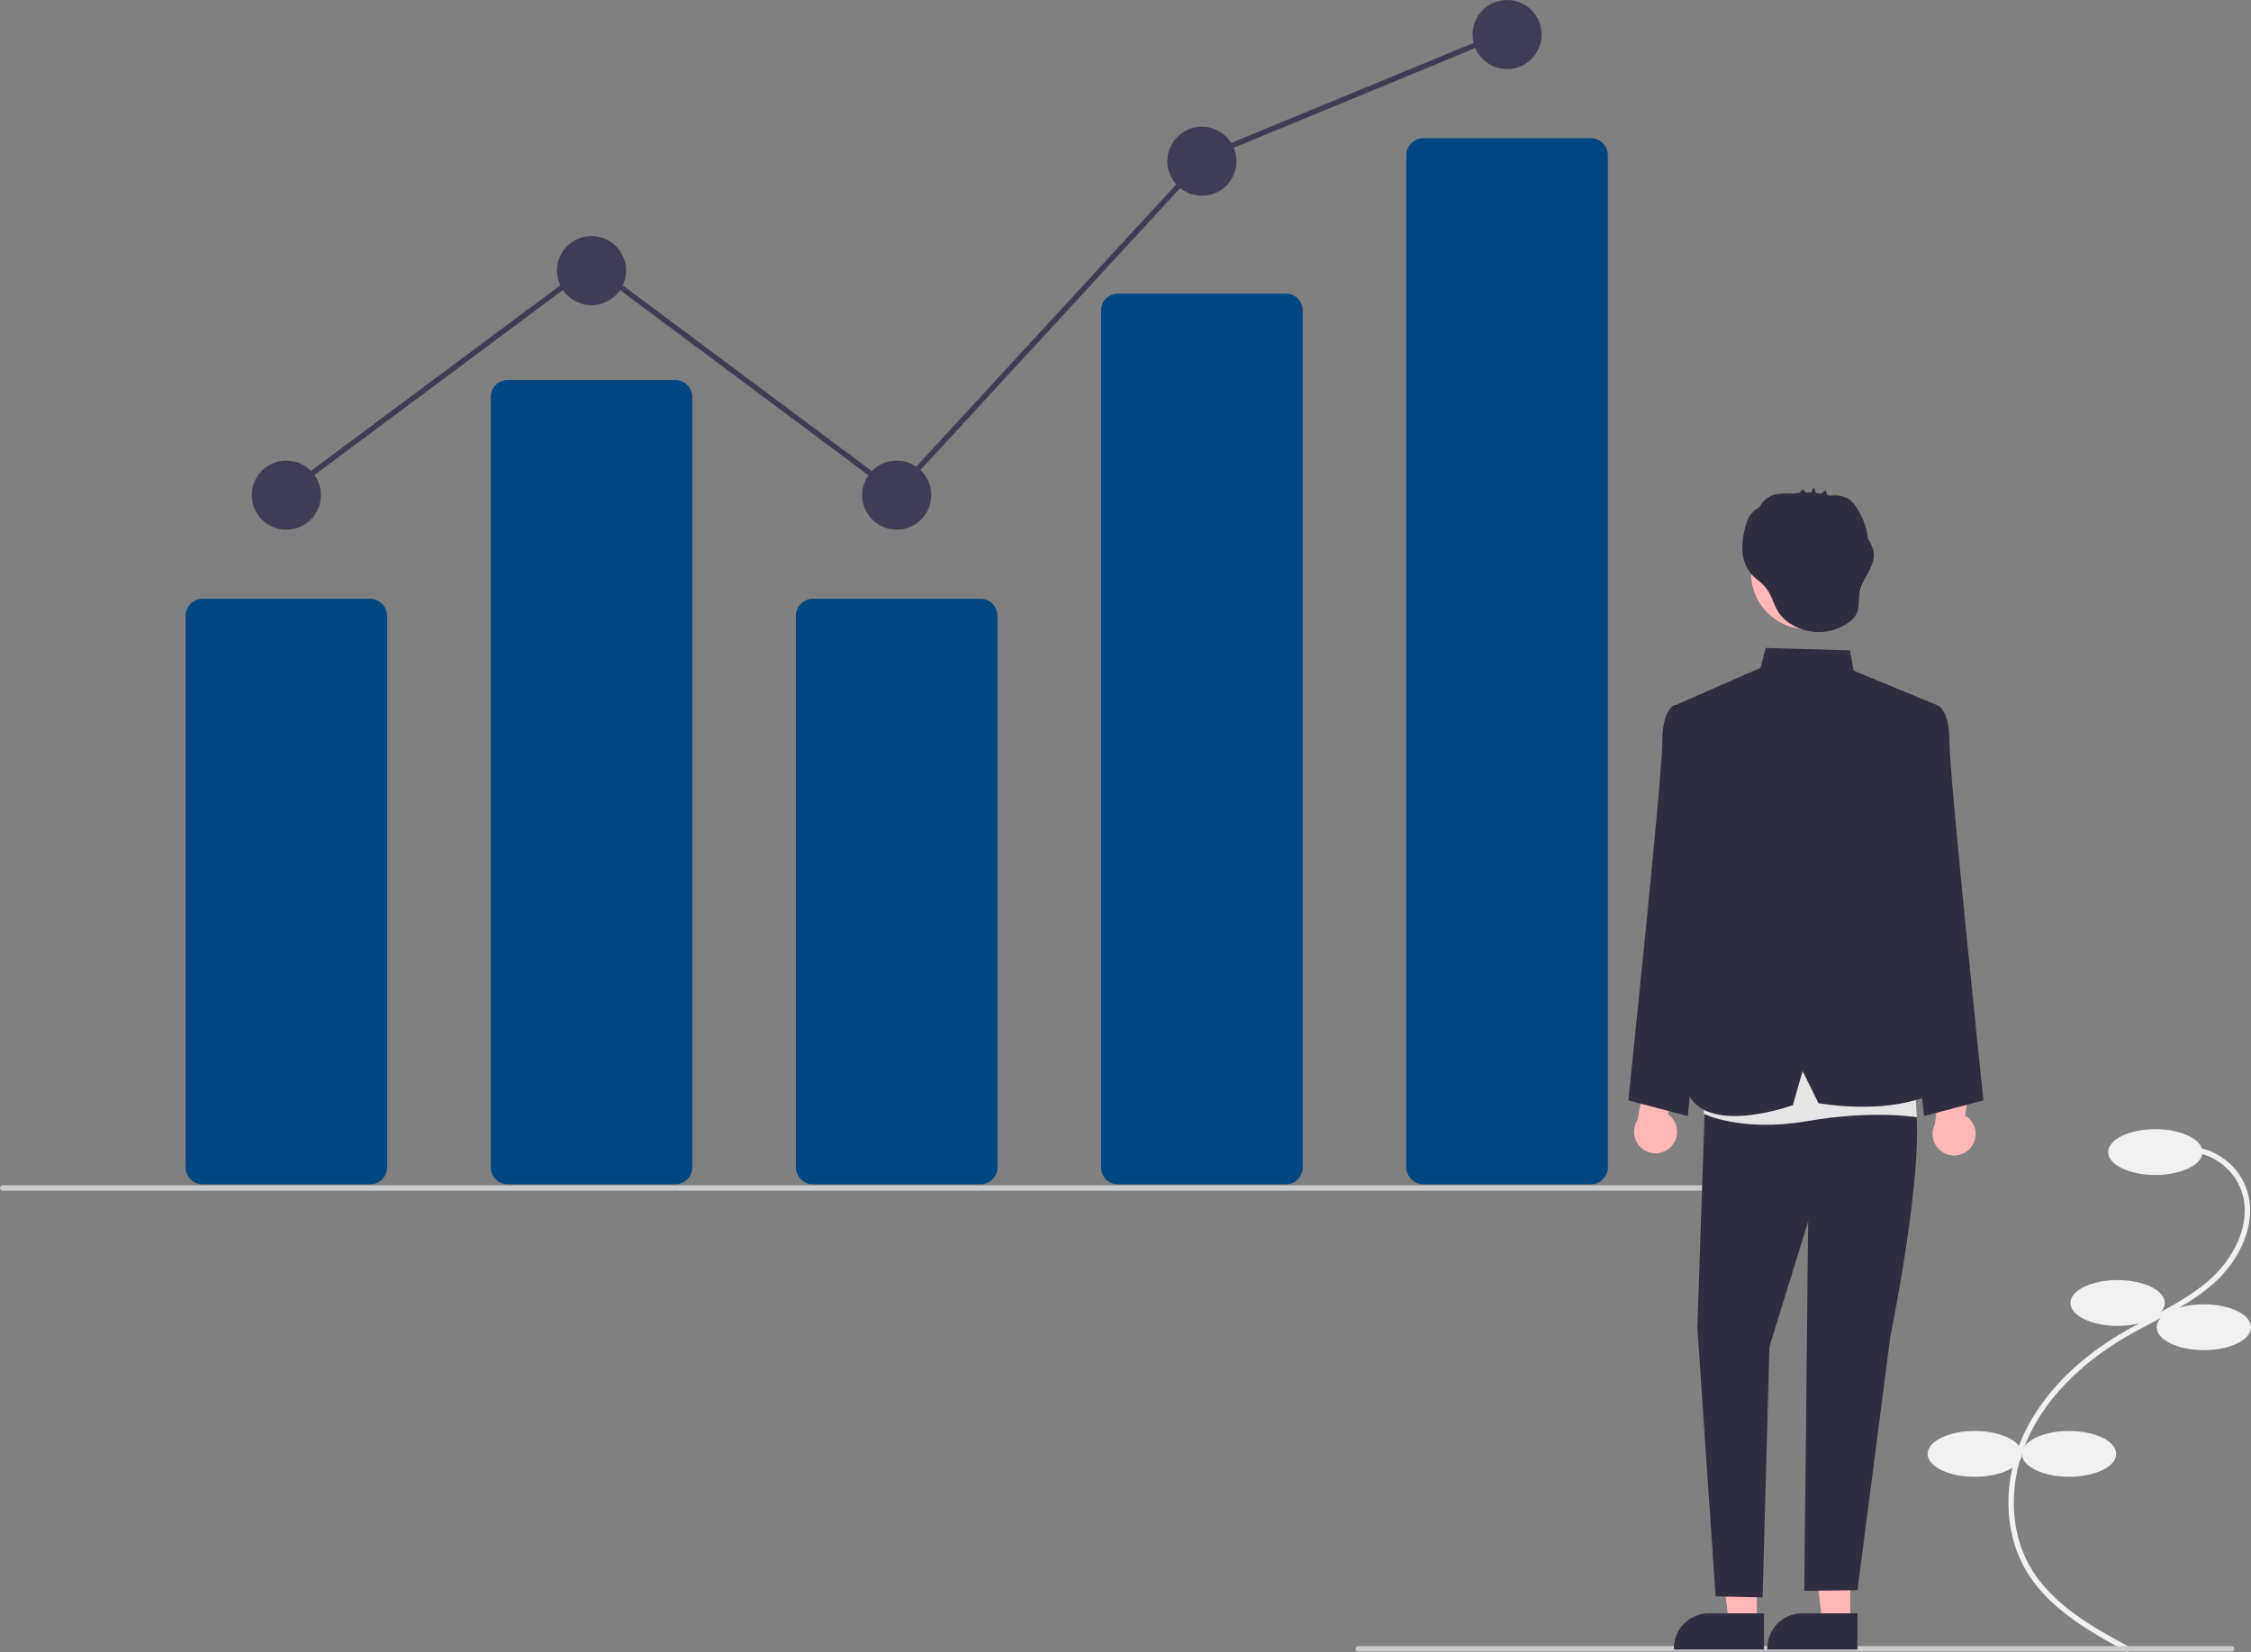
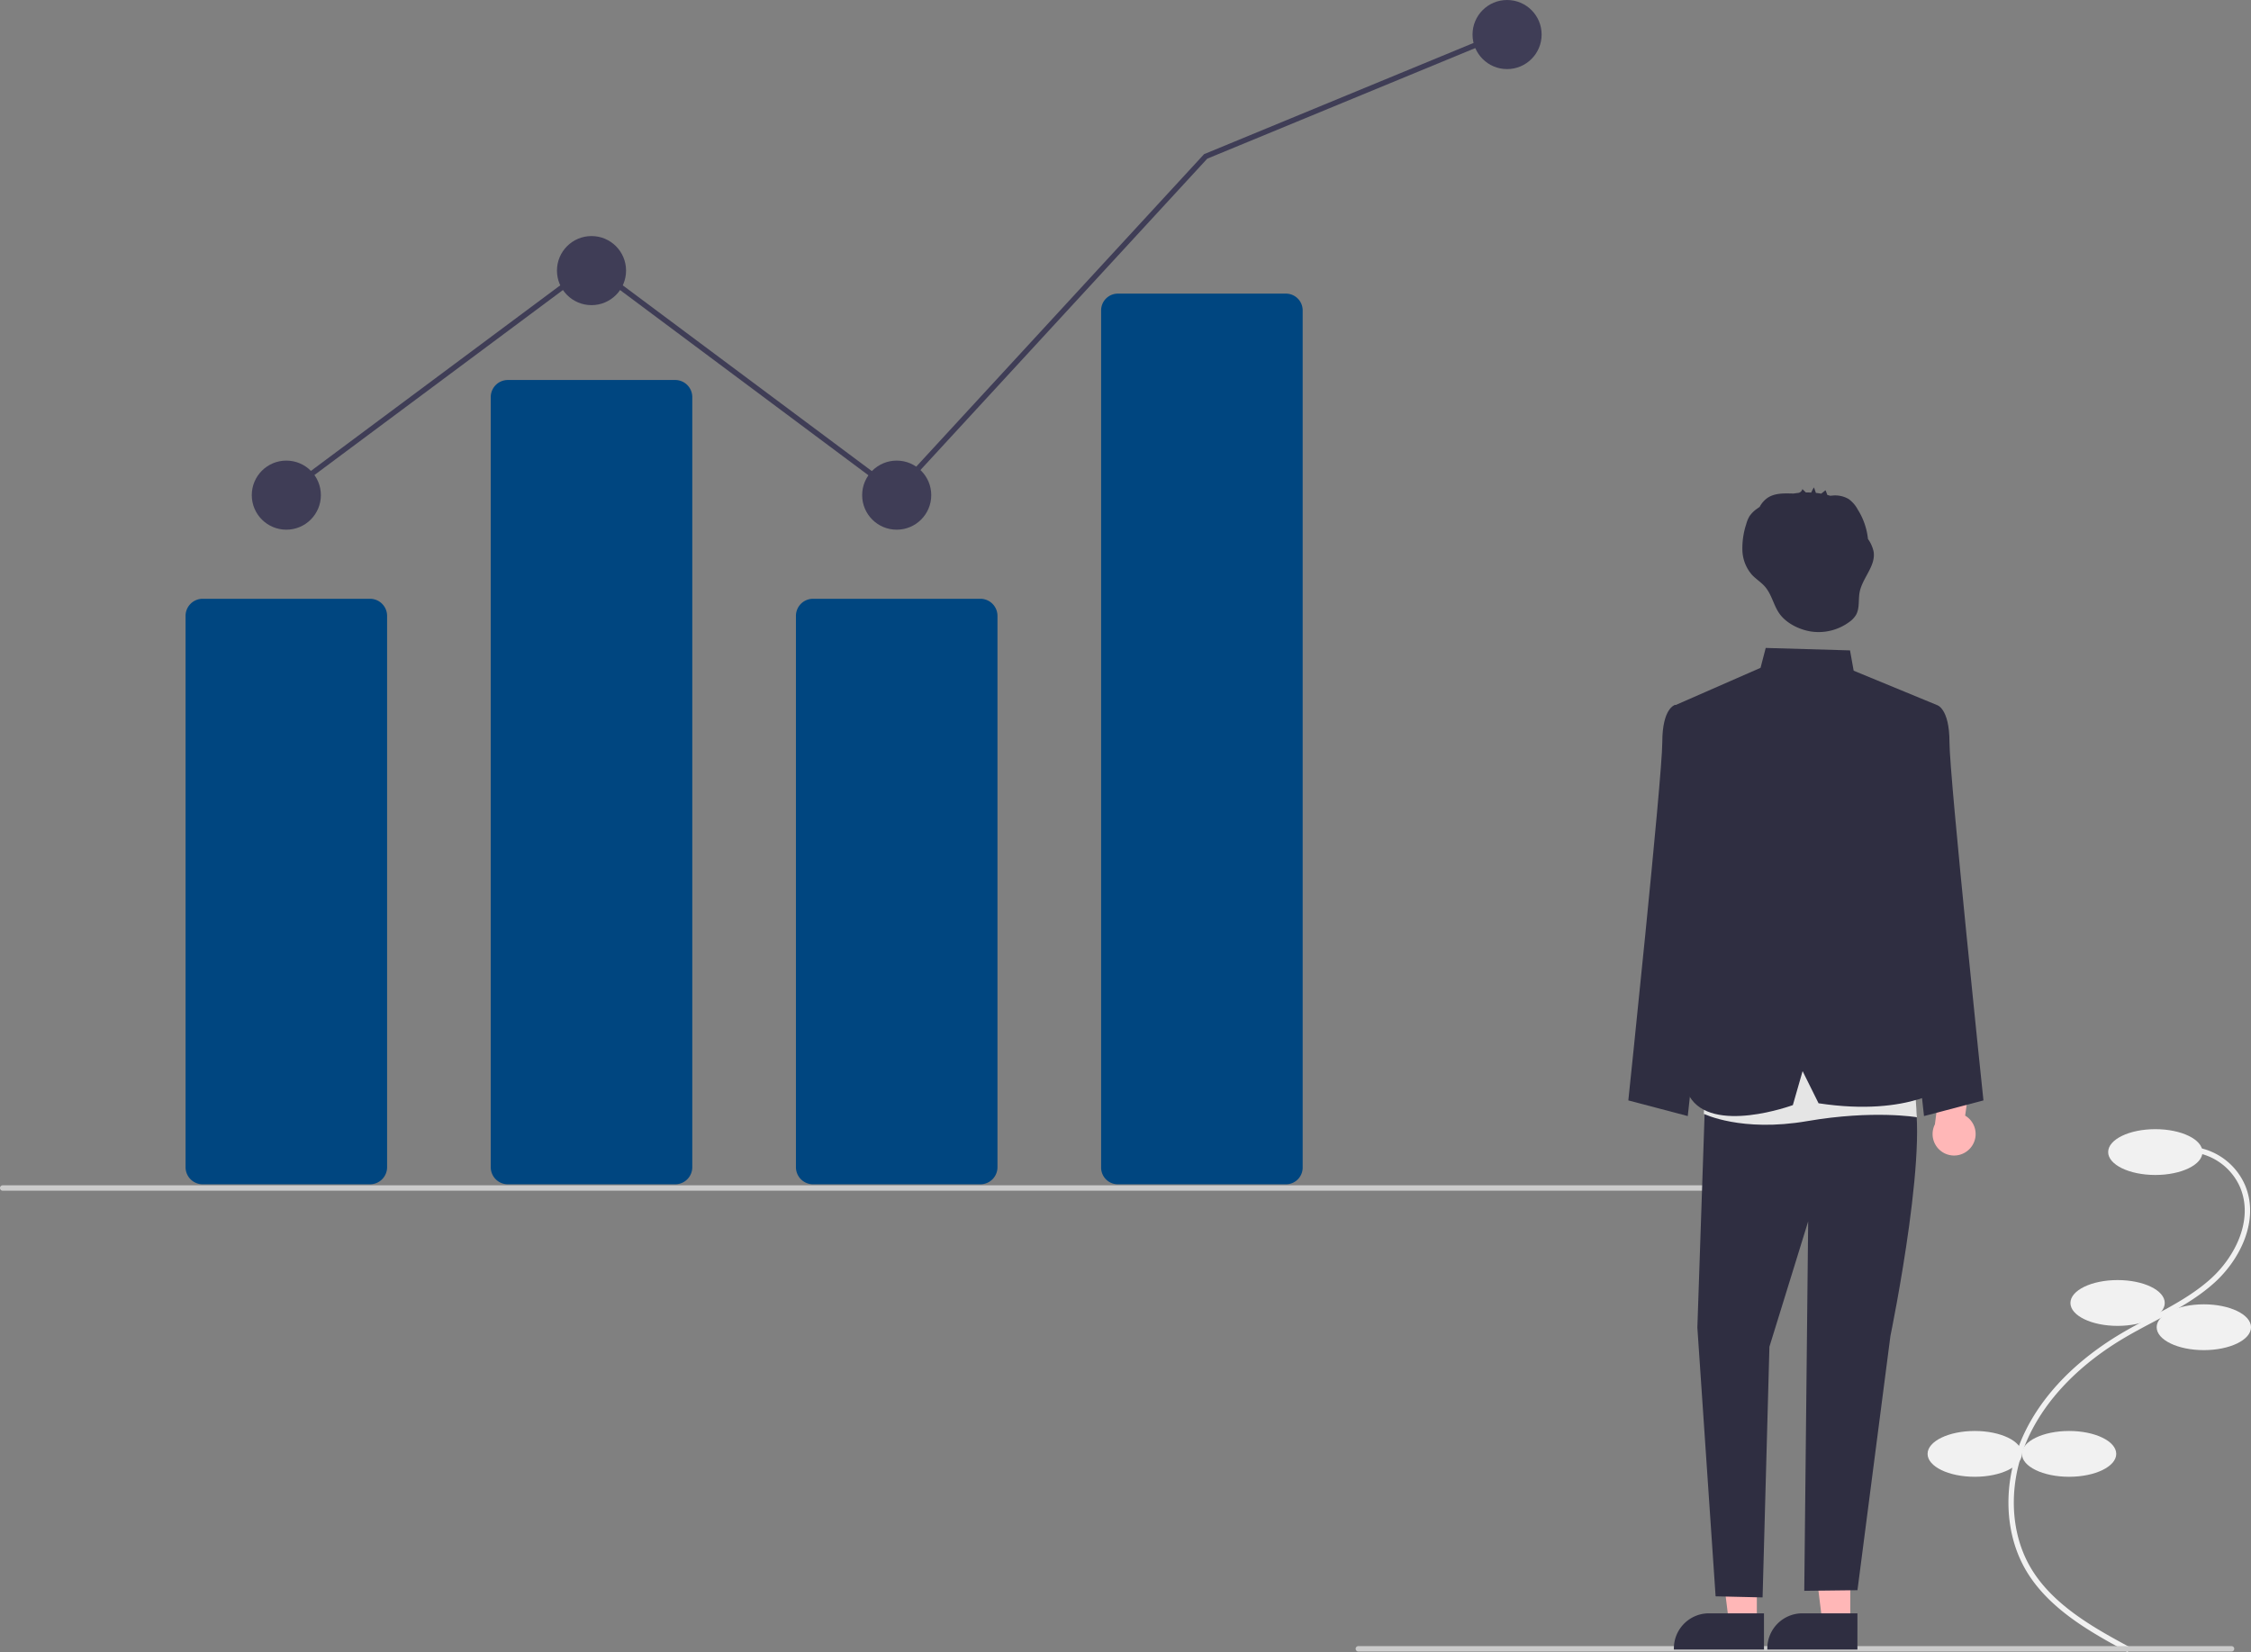
<svg xmlns="http://www.w3.org/2000/svg" width="835.213" height="613.098" viewBox="0 0 835.213 613.098" role="img" artist="Katerina Limpitsouni" source="https://undraw.co/">
  <rect x="0" y="0" width="835.213" height="613.098" fill="#808080" stroke="none" />
  <path d="M970.8,754.84l.951-1.759c-12.753-6.897-28.626-15.481-36.916-29.567-8.172-13.886-8.356-32.743-.479-49.211,6.704-14.016,19.018-26.572,35.611-36.313,3.273-1.921,6.709-3.742,10.031-5.503,8.031-4.256,16.336-8.658,23.184-14.903,9.432-8.601,16.568-23.035,11.249-35.891a23.856,23.856,0,0,0-20.677-14.467l-.113,1.997a21.861,21.861,0,0,1,18.948,13.248c4.943,11.947-1.839,25.505-10.754,33.636-6.661,6.074-14.852,10.415-22.773,14.613-3.342,1.771-6.797,3.603-10.108,5.546-16.938,9.943-29.526,22.798-36.403,37.174-8.16,17.061-7.946,36.637.559,51.089C941.685,739.095,957.828,747.826,970.8,754.84Z" transform="translate(-181.366 -141.742)" fill="#f1f1f1" />
  <ellipse cx="799.713" cy="427.525" rx="17.5" ry="8.5" fill="#f1f1f1" />
  <ellipse cx="785.713" cy="483.525" rx="17.5" ry="8.5" fill="#f1f1f1" />
  <ellipse cx="817.713" cy="492.525" rx="17.5" ry="8.5" fill="#f1f1f1" />
  <ellipse cx="767.713" cy="539.525" rx="17.5" ry="8.5" fill="#f1f1f1" />
  <ellipse cx="732.713" cy="539.525" rx="17.5" ry="8.5" fill="#f1f1f1" />
  <path d="M318.653,581.226H256.558a6.349,6.349,0,0,1-6.342-6.342V370.286a6.349,6.349,0,0,1,6.342-6.342h62.095a6.349,6.349,0,0,1,6.342,6.342V574.884A6.349,6.349,0,0,1,318.653,581.226Z" transform="translate(-181.366 -141.742)" fill="#004680" />
  <path d="M431.89,581.226H369.795a6.349,6.349,0,0,1-6.342-6.342V289.097a6.349,6.349,0,0,1,6.342-6.342h62.095a6.349,6.349,0,0,1,6.342,6.342V574.884A6.349,6.349,0,0,1,431.89,581.226Z" transform="translate(-181.366 -141.742)" fill="#004680" />
  <path d="M545.128,581.226H483.033a6.349,6.349,0,0,1-6.342-6.342V370.286a6.349,6.349,0,0,1,6.342-6.342h62.095a6.349,6.349,0,0,1,6.342,6.342V574.884A6.349,6.349,0,0,1,545.128,581.226Z" transform="translate(-181.366 -141.742)" fill="#004680" />
  <path d="M658.365,581.226H596.27a6.211,6.211,0,0,1-6.342-6.055V256.761a6.211,6.211,0,0,1,6.342-6.055h62.095a6.211,6.211,0,0,1,6.342,6.055V575.171A6.211,6.211,0,0,1,658.365,581.226Z" transform="translate(-181.366 -141.742)" fill="#004680" />
-   <path d="M771.603,581.226H709.508a6.349,6.349,0,0,1-6.342-6.342V199.362a6.349,6.349,0,0,1,6.342-6.342h62.095a6.349,6.349,0,0,1,6.342,6.342V574.884A6.349,6.349,0,0,1,771.603,581.226Z" transform="translate(-181.366 -141.742)" fill="#004680" />
  <circle cx="106.239" cy="183.744" r="12.819" fill="#3f3d56" />
  <circle cx="219.476" cy="100.418" r="12.819" fill="#3f3d56" />
  <circle cx="332.714" cy="183.744" r="12.819" fill="#3f3d56" />
-   <circle cx="445.951" cy="59.824" r="12.819" fill="#3f3d56" />
  <circle cx="559.189" cy="12.819" r="12.819" fill="#3f3d56" />
  <path d="M844.366,583.607h-662a1,1,0,1,1,0-2h662a1,1,0,0,1,0,2Z" transform="translate(-181.366 -141.742)" fill="#cbcbcb" />
  <path d="M1009.366,754.607h-324a1,1,0,0,1,0-2h324a1,1,0,0,1,0,2Z" transform="translate(-181.366 -141.742)" fill="#cbcbcb" />
-   <path d="M801.302,567.353a7.93,7.93,0,0,0-1.034-12.116l3.932-17.69-10.167-5.011-5.201,25.059a7.973,7.973,0,0,0,12.471,9.757Z" transform="translate(-181.366 -141.742)" fill="#ffb7b7" />
  <path d="M912.485,567.741a7.93,7.93,0,0,0-1.969-11.999l2.551-17.941-10.524-4.21-3.247,25.386a7.973,7.973,0,0,0,13.189,8.763Z" transform="translate(-181.366 -141.742)" fill="#ffb7b7" />
  <polygon points="651.862 602.078 641.494 602.077 636.562 562.087 651.864 562.088 651.862 602.078" fill="#ffb7b7" />
  <path d="M835.873,753.87l-33.43-.001v-.423a13.013,13.013,0,0,1,13.012-13.012h.001l20.418.001Z" transform="translate(-181.366 -141.742)" fill="#2f2e41" />
  <polygon points="686.535 602.078 676.167 602.077 671.235 562.087 686.537 562.088 686.535 602.078" fill="#ffb7b7" />
  <path d="M870.546,753.87l-33.43-.001v-.423a13.013,13.013,0,0,1,13.012-13.012h.001l20.418.001Z" transform="translate(-181.366 -141.742)" fill="#2f2e41" />
  <path d="M888.777,407.372l11.18-4.034s4.745,1.008,4.745,13.876,12.602,132.882,12.602,132.882l-22.054,5.807L882.784,442.04Z" transform="translate(-181.366 -141.742)" fill="#2f2e41" />
  <path d="M814.07,407.372l-11.18-4.034s-4.745,1.008-4.745,13.876-12.602,132.882-12.602,132.882l22.054,5.807L820.063,442.04Z" transform="translate(-181.366 -141.742)" fill="#2f2e41" />
  <path d="M814.214,544.249,811.158,634.401l6.766,99.724,17.432.403,2.537-93.025,14.377-46.512-1.45,137.092,19.739-.236,12.226-94.318s16.145-78.057,7.192-93.279l-41.232-13.711Z" transform="translate(-181.366 -141.742)" fill="#2f2e41" />
  <path d="M814.55,533.386l-.995,21.687s13.911,6.923,38.364,2.706,40.706-1.437,40.706-1.437l-1.877-27.646Z" transform="translate(-181.366 -141.742)" fill="#e5e5e5" />
  <path d="M802.446,403.658l32.154-14.09,1.918-7.38,31.28.906,1.352,7.539,30.808,12.704L886.383,450.535l1.392,33.202,16.926,60.512s-14.277,12.125-48.577,6.908L850.206,539.232l-3.62,12.612s-30.077,11.064-38.413-3.339L814.214,444.459Z" transform="translate(-181.366 -141.742)" fill="#2f2e41" />
-   <circle cx="670.507" cy="212.744" r="20.771" fill="#ffb7b7" />
  <path d="M876.553,346.437a12.65,12.65,0,0,0-2.099-4.69,25.34,25.34,0,0,0-3.783-10.913,11.45,11.45,0,0,0-3.389-3.912,10.004,10.004,0,0,0-5.332-1.329c-.339-.006-.947.097-1.496.122-.351-.109-.705-.206-1.06-.297-.207-.461-.618-1.804-.732-1.713l-1.547,1.229c-.654-.114-1.312-.202-1.972-.272q-.36-1.028-.721-2.056a14.089,14.089,0,0,0-1.022,1.921q-.985-.048-1.972-.034l-1.315-1.263a1.855,1.855,0,0,1-1.451,1.421c-.605.062-1.208.143-1.808.24-.049-0-.098,0-.146-.001-3.239-.081-6.723-.226-9.431,1.552a9.293,9.293,0,0,0-3.002,3.408c-.332.225-.664.449-.986.688a10.78,10.78,0,0,0-2.778,2.754,11.677,11.677,0,0,0-1.229,2.978,28.551,28.551,0,0,0-1.415,9.754,14.476,14.476,0,0,0,3.558,9.034c1.389,1.492,3.155,2.594,4.545,4.085,2.864,3.069,3.401,7.35,5.85,10.597,2.591,3.435,7.319,5.695,11.472,6.343a19.163,19.163,0,0,0,14.275-3.56,8.832,8.832,0,0,0,2.431-2.548c1.441-2.493.83-5.627,1.366-8.456C872.367,356.214,877.428,351.763,876.553,346.437Z" transform="translate(-181.366 -141.742)" fill="#2f2e41" />
  <polygon points="105.555 184.546 104.361 182.942 219.477 97.239 332.348 181.429 446.764 57.205 446.969 57.121 558.009 11.292 558.772 13.141 447.936 58.885 332.597 184.11 219.476 99.733 105.555 184.546" fill="#3f3d56" />
</svg>